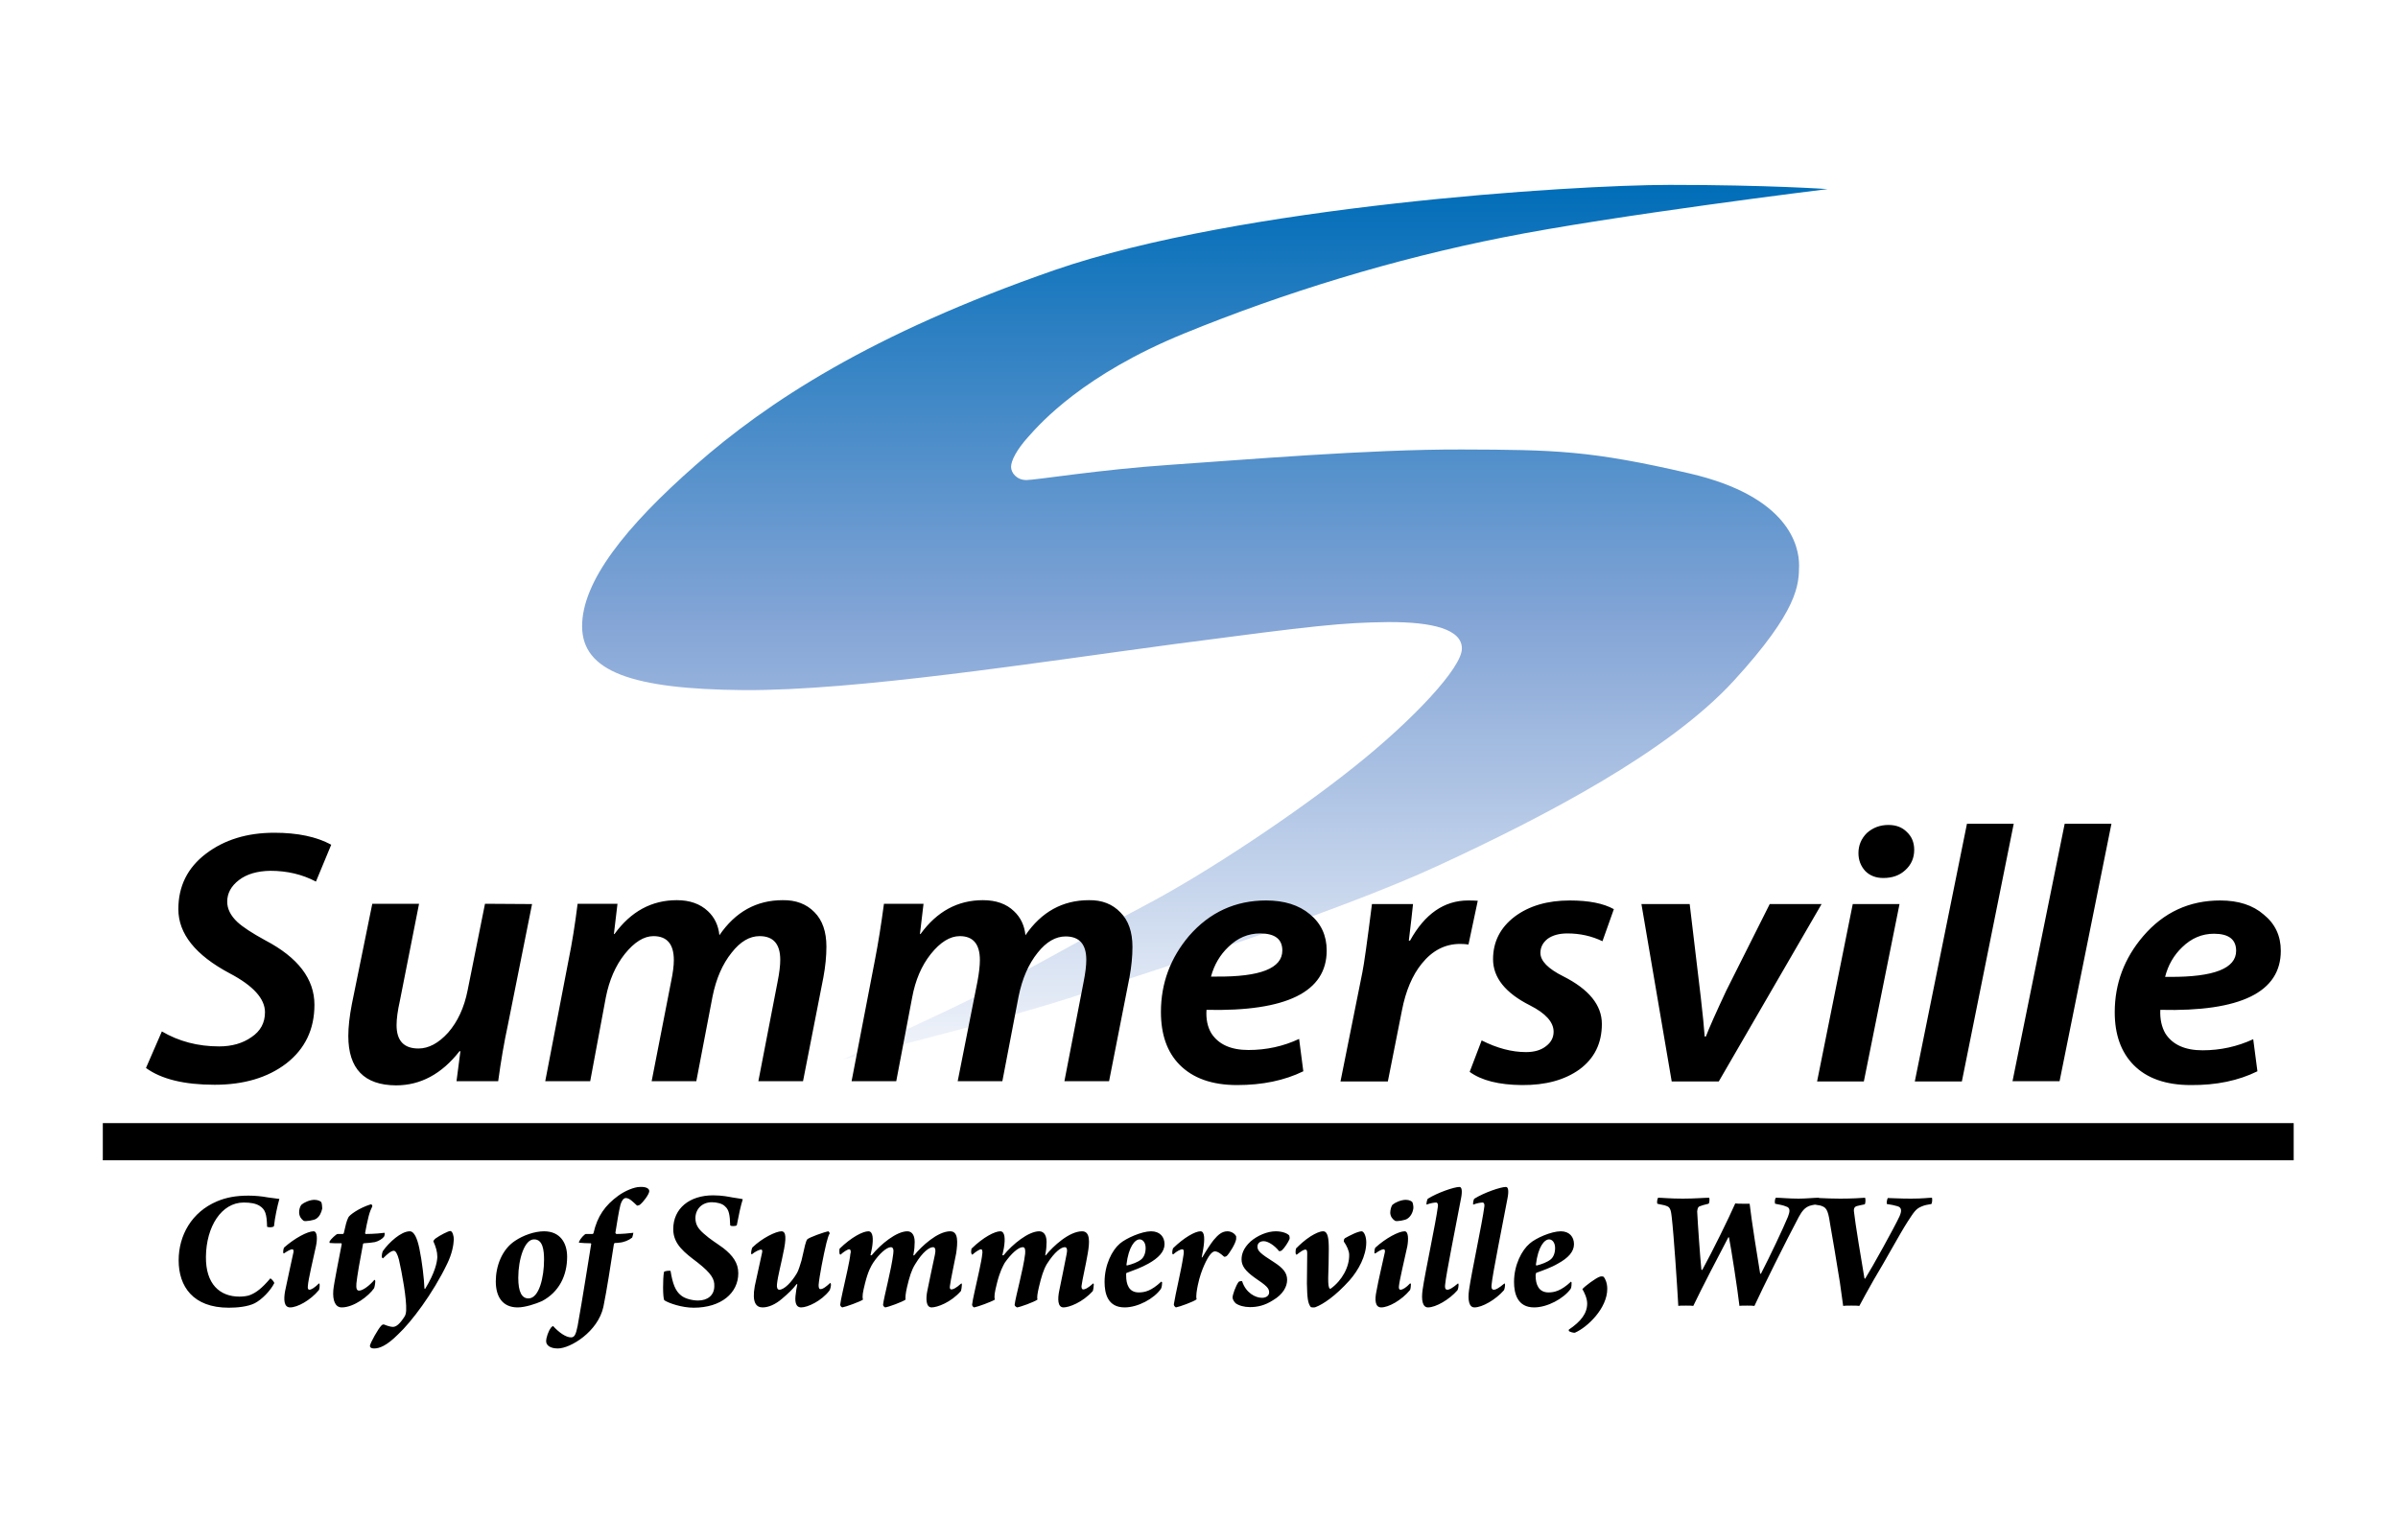
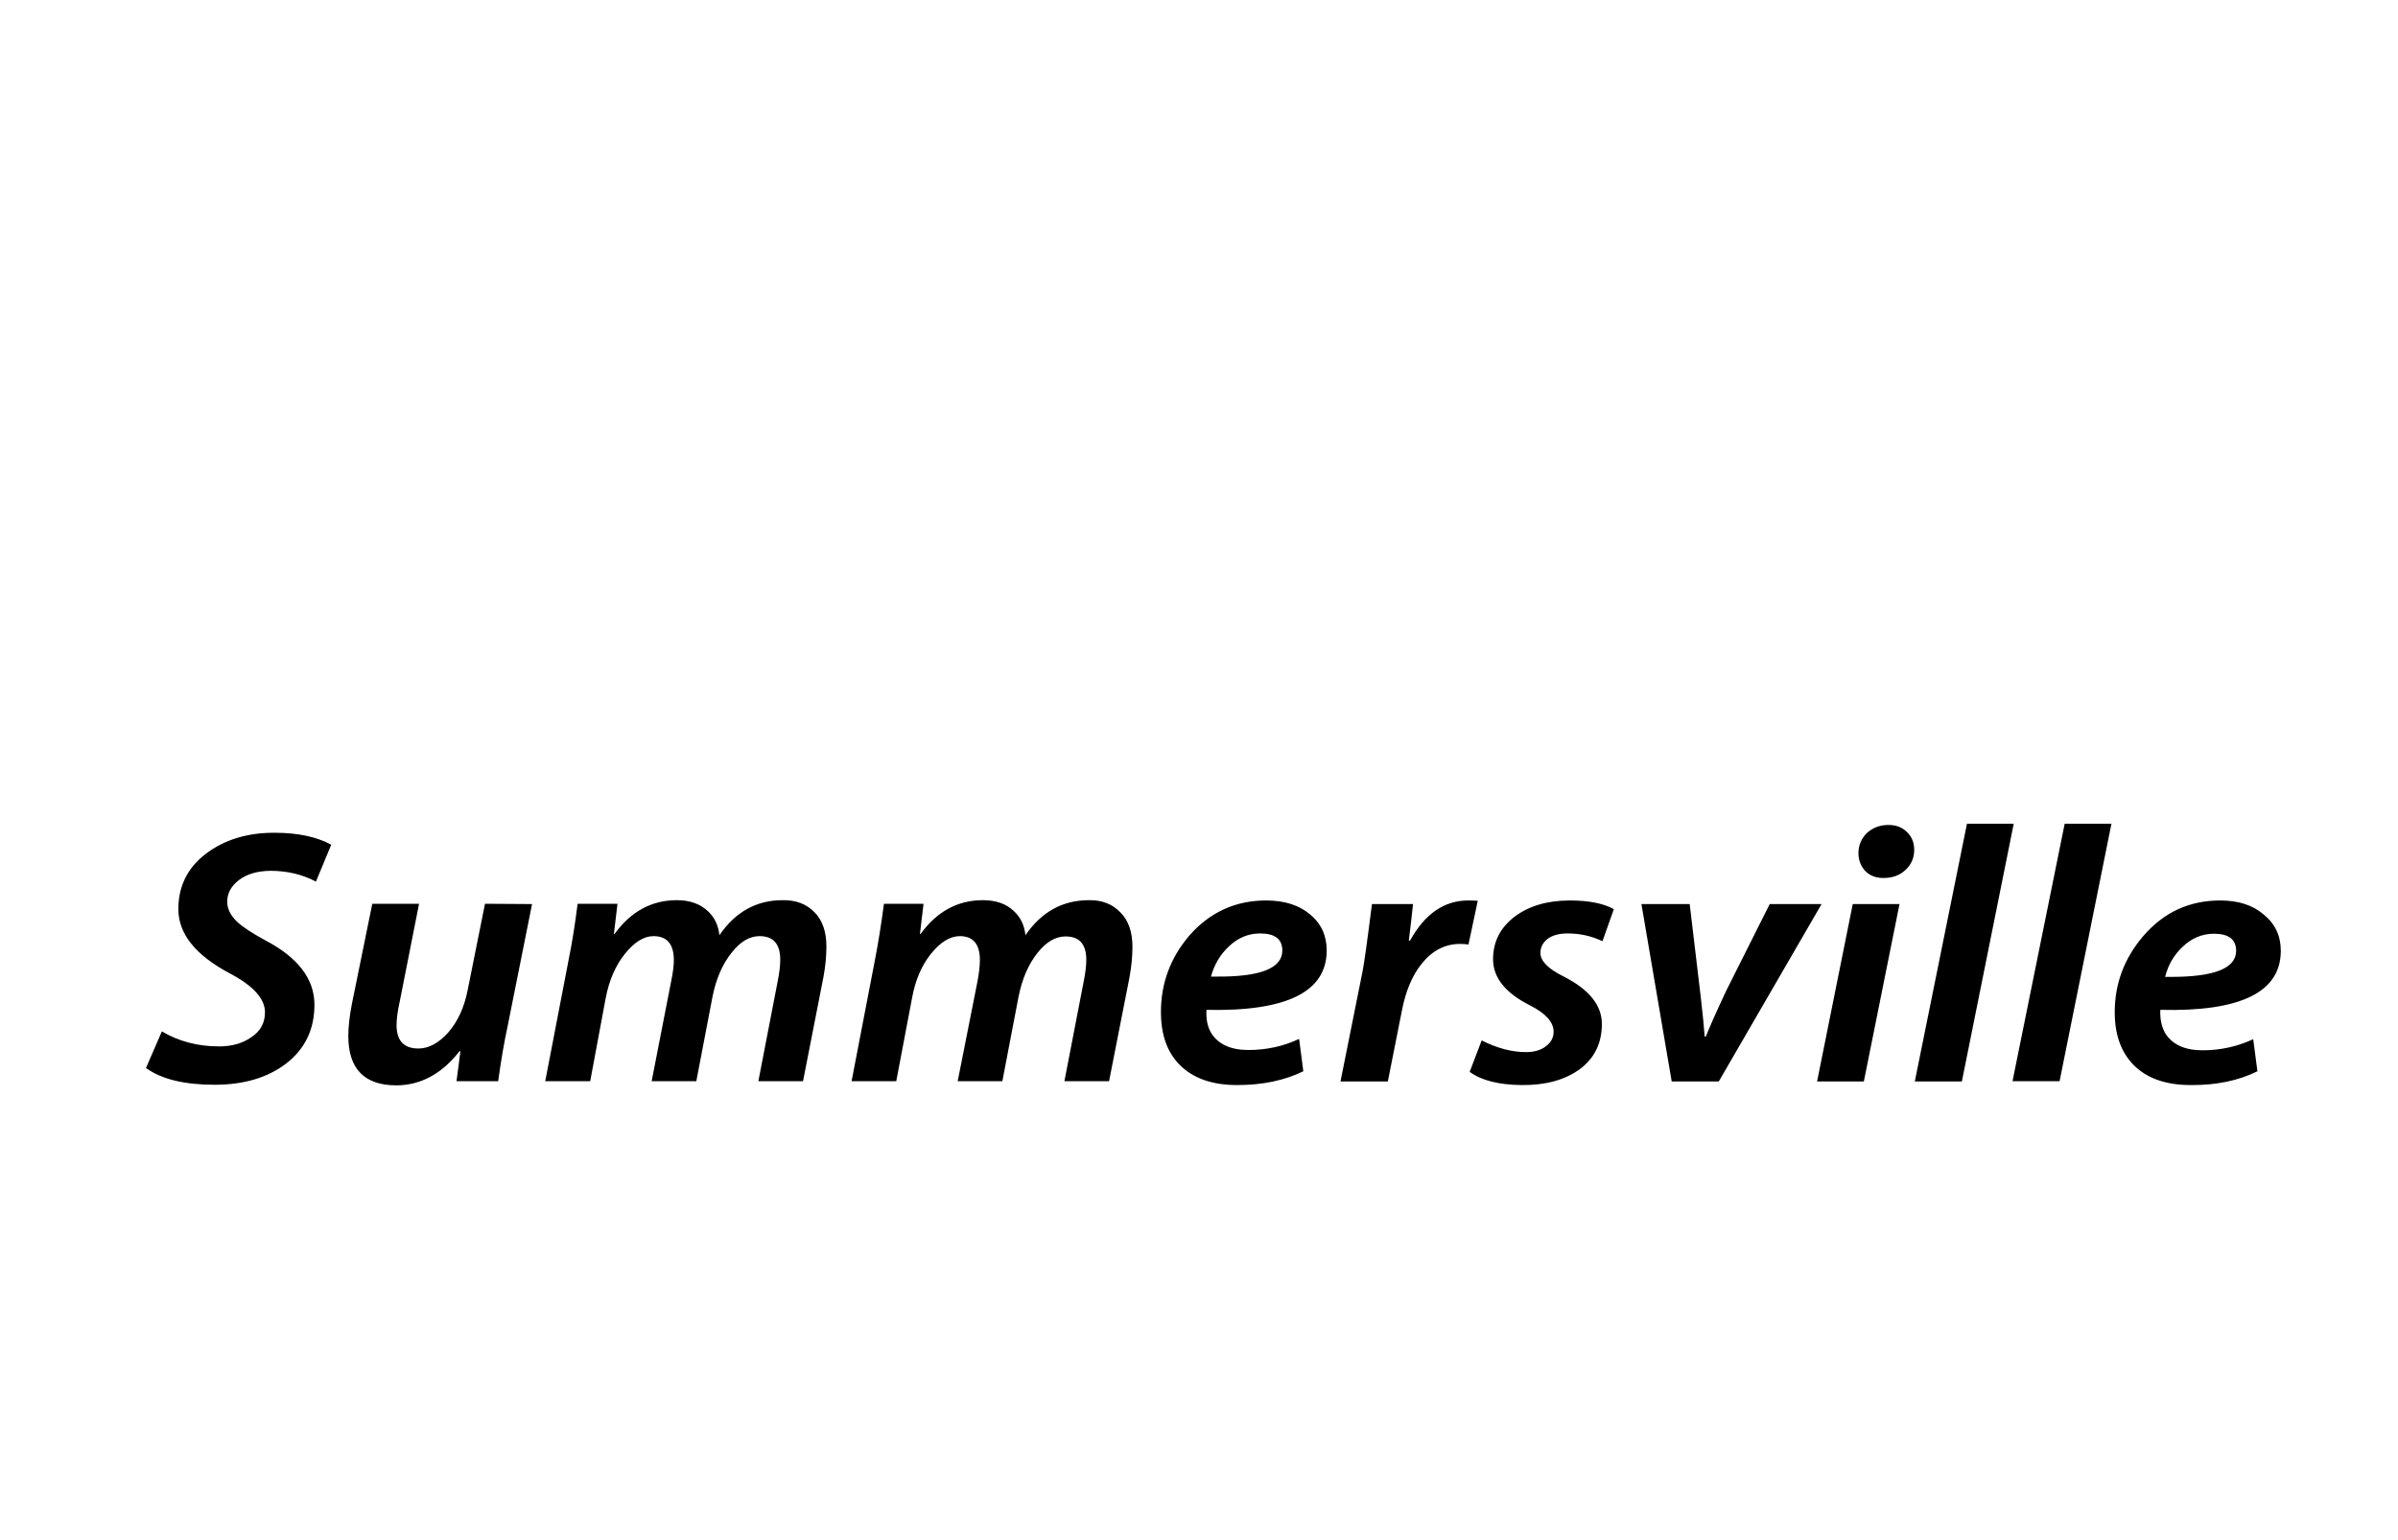
<svg xmlns="http://www.w3.org/2000/svg" version="1.2" viewBox="0 0 800 514" width="800" height="514">
  <title>LOGO-e1628610332948</title>
  <defs>
    <linearGradient id="g1" x1="401.9" y1="61.7" x2="401.9" y2="353.6" gradientUnits="userSpaceOnUse">
      <stop offset="0" stop-color="#006db8" />
      <stop offset=".5" stop-color="#84a5d6" />
      <stop offset="1" stop-color="#f2f5fb" />
    </linearGradient>
  </defs>
  <style>
		.s0 { fill: #ffffff } 
		.s1 { fill: url(#g1) } 
		.s2 { fill: #000000 } 
	</style>
-   <path id="Shape 3" class="s0" d="m0 0h800v514h-800z" />
  <g id="Folder 1">
-     <path id="Shape 1" class="s1" d="m501.6 79.2c-36.5 7.2-73.1 18.4-106.6 32.1-33.5 13.7-47.8 29.8-51.8 34.3-4.1 4.5-5.9 8.2-5.9 10.2 0 2 1.9 4.4 5.1 4.4 3.2 0 24.4-3.5 48.2-5.1 23.8-1.6 66-5.2 97.1-5.1 31.1 0.1 42.8 0.3 76 8 33.1 7.7 36.5 24.2 36.5 30.7-0.1 6.4-0.1 14.8-21.9 38.6-21.9 23.8-63.2 45.2-97.9 61.3-34.6 16.1-97.8 36.1-124.1 44.6-26.3 8.4-75.2 20.4-75.2 20.4 0 0 15.9-7.4 37.2-17.5 21.3-10.2 44.4-23.8 64.3-34.3 19.9-10.5 49.7-30.3 69.3-46 19.7-15.7 35.9-33.1 35.8-39.4 0-6.3-9.5-8.9-24.8-8.8-15.3 0.2-23.8 1.1-70.8 7.3-47.1 6.3-106.3 15.6-143.9 15.4-37.6-0.3-53.9-6.3-54-21.2-0.1-14.9 14.3-33.2 38-54 23.7-20.8 58.1-43.6 119.7-65 61.6-21.3 172.4-28.4 205.2-28.4 32.8 0 52.6 1.4 52.6 1.4 0 0-71.6 8.8-108.1 16.1z" />
-     <path id="Shape 2" class="s2" d="m34.3 374.8h730.9v12.4h-730.9z" />
-     <path id="City of Summersville, WV " fill-rule="evenodd" class="s2" d="m86.6 402.4c-1.3-0.8-3-1.1-5.3-1.1-7.4 0-12.5 8-12.6 18.1-0.1 9.1 4.6 13.3 11.2 13.3 1.2 0 2.9-0.2 3.7-0.6 1.9-0.8 3.7-2.1 6.6-5.5 0.4 0.2 1.3 1.2 1.3 1.6-1.3 2.6-4.2 5.5-6.5 6.7-2.4 1.2-6 1.5-8.7 1.5-11.9 0-16.7-7.1-16.7-15.8 0-8.3 4.3-16.1 12.8-19.7 3.1-1.3 6.3-1.9 10.5-1.9 2.1 0 4.4 0.2 6.5 0.6 1.7 0.2 3 0.4 3.8 0.5-0.7 2.5-1.5 6.2-1.8 9.1-0.5 0.5-1.8 0.4-2.3 0.2-0.1-4.3-0.6-5.8-2.5-7zm20 26.1c0.1 0.4 0 1.7-0.2 2-2.9 3.5-7.2 5.8-9.6 5.8-2.1 0-2.2-2.6-1.7-5.4 0.8-4 2-9.2 2.8-13 0.1-0.5 0-1-0.4-1-0.5 0-1.5 0.5-2.8 1.4 0 0-0.2-0.1-0.2-0.2-0.1-0.5 0.1-1.6 0.3-1.8 3.5-3.1 7.8-5.4 9.8-5.4 1.3 0 1.3 2.7 0.8 5-0.9 4.2-2.6 11.2-2.7 13.3-0.1 0.8 0.1 1.2 0.5 1.2 0.7 0 1.9-0.8 3.2-2.1 0 0 0.2 0 0.2 0.2zm0.6-27.3c0.2 0.4 0.3 1.7 0.3 2.1-0.3 1.4-0.9 2.7-2 3.4-0.6 0.5-3.6 1-4.2 0.7-0.8-0.6-1.4-1.4-1.5-2.6-0.1-1 0.3-2.3 0.8-2.8 0.8-0.7 2.7-1.6 4.3-1.6 1.2 0 2.1 0.5 2.3 0.8zm11.7 27.1c-0.1 1.5 0 2.4 0.9 2.4 1.3 0 3.6-1.8 5.1-3.6 0.2 0 0.3 0.3 0.3 0.4 0 0.7-0.2 1.9-0.4 2.4-1.8 2.6-6.7 6.4-10.8 6.4-2.1 0-3.1-2.2-2.8-5.8 0.2-2.2 2-11.1 2.8-15.3 0-0.1 0-0.3-0.2-0.3-1.6 0-2.9 0-3.8-0.1-0.1-0.1-0.1-0.5 0-0.6 0.3-0.6 2.2-2.4 2.6-2.4h1.8c0.1 0 0.3-0.2 0.3-0.3 0.6-2.7 0.9-4 1.5-5.2 0.3-0.8 3.6-3.2 7.5-4.4 0.3-0.1 0.6 0.5 0.5 0.7-0.4 0.8-0.8 1.7-1.2 3.2-0.5 1.9-0.8 3.6-1.2 5.7 0 0.1 0.1 0.3 0.2 0.3 2.6 0 5.8-0.3 6.3-0.4 0.1 0.1 0 1.1-0.2 1.3-0.5 0.7-1.8 1.5-3 1.8-1.1 0.2-2.3 0.3-3.7 0.4-0.2 0-0.3 0.1-0.3 0.3-0.9 4.6-2 10.9-2.2 13.1zm21-11.7c0.9 4.3 1.6 10.3 1.7 13.4 0.1 0.1 0.2 0.2 0.3 0 3.2-5.3 3.9-8.6 4-10.5 0-1.8-0.5-3.4-1.3-5.2-0.1-0.1 0.2-0.6 0.7-1 1.5-1.1 4.3-2.5 4.9-2.5 0.8 0 1.2 1.8 1.2 2.8-0.1 2-0.6 4.8-2.2 8.1-4.8 10-12 19.5-16.4 23.6-3.9 3.9-6.3 4.7-8 4.7q-1.3 0-1.4-0.8c0-0.9 2.9-6 3.8-6.8 0.1-0.2 0.6-0.5 0.9-0.4 1.2 0.5 2.3 0.8 3 0.8 1.1 0 2.3-1 3.9-3.5 0.4-0.6 0.5-1.7 0.5-1.9 0.2-4-1.4-12.6-2.4-17-0.5-1.9-1.1-3-1.7-3-0.9 0-2.1 1-3.6 2.5 0 0.1-0.3-0.1-0.4-0.3-0.1-0.6 0.1-1.8 0.4-2.2 2-2.8 6-6.5 8.9-6.5 1.5 0 2.5 2.4 3.2 5.7zm49.3 2.8c0 6.3-2.7 11.8-8.4 14.8-2 0.9-5.6 2.1-8.1 2.1-5 0-7.3-3.5-7.3-8.7 0-5 2-10.6 6.4-13.5 2.8-1.9 6.6-3.2 9.7-3.2 5.3 0 7.7 3.8 7.7 8.5zm-12.9 13.9c3.6 0 5.2-7.2 5.2-12.9 0-3.2-0.4-6.8-3.3-6.8-3.2-0.1-5.3 6.6-5.3 12.8 0 4.8 1.2 6.9 3.4 6.9zm17-19.1c0.3-0.9 1.7-2.3 2.1-2.4h2.3c0.2-0.1 0.3-0.2 0.3-0.3 1.3-5.7 3.9-9.3 8.3-12.5 2.2-1.6 5.3-2.9 7.2-2.9 1.8-0.1 3.1 0.4 3.1 1.4 0 1-2 3.7-3.2 4.6-0.2 0.1-0.8 0.3-0.9 0.2-1.3-1.2-2.5-2.5-3.7-2.5-0.8 0-1.4 0.9-1.8 2.2-0.6 2.4-1.1 5.7-1.7 9.4 0 0.1 0.2 0.4 0.4 0.4 1.7 0 4.1-0.2 5.6-0.4 0 0.2-0.3 1.4-0.4 1.6-1.1 0.9-2.8 1.6-4.4 1.7-0.4 0.1-1.2 0.1-1.4 0.1-0.1 0.1-0.3 0.2-0.3 0.4-1.1 7-2.3 15-3.5 20.9-1.8 8.3-11 13.9-15.2 13.9-2.6 0-3.9-1.1-3.9-2.4 0-1.3 0.8-3.5 1.6-4.5 0-0.2 0.6-0.5 0.7-0.6 2 2.2 4.3 3.8 6 3.8 1.1 0 1.6-0.8 2.2-3.8 1.6-8.8 3.7-22.4 4.5-27.2 0.1-0.2 0-0.4-0.2-0.4-1.3 0-2.9-0.1-3.8-0.2-0.1-0.1-0.1-0.3 0.1-0.5zm33.9 18.1c1.3 1.1 3.8 1.7 5.7 1.7 3.1 0 5.4-1.7 5.4-4.8 0.1-2.3-0.9-4.2-5.6-7.9-4.2-3.2-8.1-6-8.1-11.1 0-7 5.5-11.3 13.3-11.3 3.1 0 5.3 0.5 6.4 0.7 1.7 0.3 2.9 0.4 3.5 0.6-0.7 2.2-1.3 5-2 8.7-0.3 0.3-2 0.4-2.2 0-0.1-3.4-0.4-5.2-1.7-6.3-0.9-1-2.9-1.4-4.4-1.4-3.4 0-5.5 2.4-5.5 5.3 0 2.2 1 3.6 2.7 5.1 2.2 2 4.3 3.2 6.6 4.9 3.2 2.5 5 5 5 8.4 0 6.6-5.7 11.5-14.9 11.5-3.9 0-8.3-1.5-9.8-2.5-0.5-0.9-0.5-7.1-0.1-9.4 0.2-0.4 1.8-0.5 2.2-0.4 0.7 4.3 1.6 6.7 3.5 8.2zm26.7-15.3c-0.5 0-1.9 0.6-3.1 1.6 0 0-0.2-0.2-0.2-0.2-0.1-0.5 0.2-1.8 0.4-2.1 3.3-3.2 7.9-5.4 9.7-5.4 1.1 0 1.8 1 0.9 5.8-1 5.2-2.1 9-2.4 11.9-0.1 1 0.1 1.8 0.8 1.8 1.6 0 4.1-2.5 5.9-5.6 0.4-0.6 1.2-3.1 1.5-4.2 1.1-4.9 1.4-6.3 1.9-7 0.5-0.6 5.7-2.5 7.1-2.7 0.1 0.1 0.4 0.5 0.4 0.7-0.4 0.6-0.7 1.7-1.1 3.2-1 4.1-2.4 11.4-2.6 14 0 0.8 0.1 1.4 0.6 1.4 0.9 0 2-0.9 3.3-2.1 0 0 0.1 0.2 0.2 0.4 0.1 0.4-0.2 1.8-0.5 2.2-2.7 3.5-7.3 5.6-9.4 5.6-2 0-2.2-2.2-1.8-4.7 0.1-1 0.2-1.6 0.5-3-0.1-0.1-0.3-0.1-0.3 0-1.2 1.6-2.8 3.1-4.8 4.8-2.2 1.9-4.5 2.9-6.5 2.9-2.1 0-3.6-1.6-2.6-7.1l2.4-11c0.2-0.8 0.1-1.2-0.3-1.2zm26.2 1.4c-0.1-0.4-0.1-1.3 0-1.7 4-3.9 7.8-5.8 9.6-5.8 1.6 0 1.7 2.6 1.2 5.6l-0.5 2.4q0.2 0 0.4 0c3-3.7 8.3-8 11.9-8 1.7 0 2.7 1.6 2.4 4.6 0 1.1-0.2 2.2-0.4 3.4 0.1 0.1 0.2 0 0.3 0 2.4-3 7.8-8 12-8 2.8 0 2.5 3.8 2 7.3-0.8 4.2-1.8 8.6-2.1 11-0.1 0.6 0 1.1 0.5 1.1 0.5 0 1.4-0.3 3.3-2 0.1 0 0.2 0.1 0.2 0.4 0 0.6-0.2 1.8-0.3 2.1-3.4 3.9-8 5.5-9.8 5.5-1.9 0-2-2.9-1.4-5.7 0.7-3.6 1.6-7.6 2.5-11.9 0.3-1.4 0.2-2.5-0.6-2.5-1.2 0-3.4 1.4-6 5.7-1.2 1.9-1.9 4.2-2.7 7.6-0.5 2.1-0.6 3.5-0.5 4.2-1.1 0.8-5.8 2.5-6.8 2.6-0.2-0.1-0.7-0.4-0.7-0.9 0.3-2.7 2.8-11.8 3.4-17 0.2-1.3 0-2.2-0.8-2.2-1.4 0-3.9 2.2-5.9 5.2-0.7 1.1-1.7 2.8-2.7 6.8-0.8 3.2-1 4.4-0.7 5.5-1 0.7-5.7 2.4-6.9 2.6-0.4-0.1-0.7-0.6-0.7-0.9 0.1-1 0.4-2.3 0.8-4.2 1-4.6 2.4-10.4 2.6-12.8 0.2-0.4 0.2-1.5-0.4-1.5-0.5 0-1.8 0.8-2.9 1.8-0.1 0-0.2-0.1-0.3-0.3zm44 0c-0.2-0.4-0.1-1.3 0-1.7 4-3.9 7.8-5.8 9.6-5.8 1.6 0 1.7 2.6 1.2 5.6l-0.5 2.4q0.2 0 0.4 0c3-3.7 8.3-8 11.9-8 1.7 0 2.7 1.6 2.4 4.6 0 1.1-0.2 2.2-0.4 3.4 0.1 0.1 0.2 0 0.2 0 2.4-3 7.8-8 12.1-8 2.8 0 2.5 3.8 1.9 7.3-0.7 4.2-1.8 8.6-2.1 11 0 0.6 0.1 1.1 0.6 1.1 0.5 0 1.4-0.3 3.3-2 0.1 0 0.2 0.1 0.2 0.4 0 0.6-0.2 1.8-0.3 2.1-3.5 3.9-8 5.5-9.8 5.5-2 0-2-2.9-1.4-5.7 0.7-3.6 1.6-7.6 2.4-11.9 0.3-1.4 0.3-2.5-0.6-2.5-1.1 0-3.3 1.4-6 5.7-1.1 1.9-1.8 4.2-2.6 7.6-0.5 2.1-0.7 3.5-0.5 4.2-1.1 0.8-5.8 2.5-6.8 2.6-0.2-0.1-0.8-0.4-0.8-0.9 0.3-2.7 2.9-11.8 3.5-17 0.1-1.3 0-2.2-0.8-2.2-1.5 0-3.9 2.2-6 5.2-0.6 1.1-1.6 2.8-2.6 6.8-0.8 3.2-1 4.4-0.7 5.5-1.1 0.7-5.7 2.4-6.9 2.6-0.4-0.1-0.7-0.6-0.7-0.9 0.1-1 0.4-2.3 0.8-4.2 1-4.6 2.4-10.4 2.6-12.8 0.1-0.4 0.1-1.5-0.4-1.5-0.5 0-1.8 0.8-2.9 1.8-0.1 0-0.2-0.1-0.3-0.3zm64.4-3.2c0 2.5-2 4.6-5.4 6.5-2.3 1.3-5.1 2.3-7 3-0.2 0-0.4 0.2-0.4 0.3 0 0.4 0 0.5 0 0.7 0 2.9 0.9 5.6 4.2 5.6 2 0 4.2-0.5 7.5-3.6 0.1 0 0.3 0.2 0.3 0.3 0 0.4-0.1 1.6-0.4 2.1-2.3 3.3-7.7 6.2-12.1 6.2-5.7 0-6.7-4.7-6.7-8.5 0-5.7 2.5-10.6 5.1-12.8 2.1-1.8 7.3-4.1 10.4-4.1 3 0 4.5 1.9 4.5 4.3zm-12.7 6.8c0 0.2 0.1 0.4 0.2 0.3 1.7-0.4 3.6-1.1 4.7-2 0.9-0.7 1.5-2.1 1.5-3.8 0-1.9-1-2.9-2-2.9-1.6 0-3.7 2.5-4.4 8.4zm29.1-8.2c1.5-1.8 2.8-2.9 4.6-2.9 1.3 0 2.5 0.8 2.9 1.7 0 0.2 0 0.7 0 0.9-0.2 1.5-2.2 4.7-3.1 5.6-0.4 0.3-0.7 0.3-0.9 0.3-1-0.9-2.1-1.8-3.1-1.8-0.9 0-2.1 1.3-3.6 4.7-0.7 1.6-1.5 3.7-2.1 6.6-0.3 1.5-0.7 3.6-0.4 4.7-1 0.8-5.7 2.5-6.9 2.7-0.2-0.1-0.7-0.5-0.7-1 0.5-3.3 2.5-11.6 3.1-15.7 0.3-1.6 0.4-2.7-0.3-2.7-0.5 0-1.8 0.6-3 1.7-0.2 0-0.3-0.2-0.3-0.3-0.1-0.4 0.1-1.6 0.3-1.8 3.6-3.5 7.3-5.6 9.1-5.6 1.5 0 1.4 2.9 0.9 6l-0.5 2.7c0.1 0 0.2 0 0.2 0 1.4-2.4 2.9-4.7 3.8-5.8zm25.2-1.5c0.1 0.2 0.2 0.9 0.1 1.2-0.4 1-1.7 3-2.5 3.7-0.3 0.3-0.9 0.4-1 0.3-1.5-1.9-3.7-3.3-5.1-3.3-1.5 0-2.1 0.9-2.1 1.8 0 1.4 0.9 2.3 5.5 5.2 3.1 2 4.4 3.6 4.4 5.9 0 2.2-1.3 4.8-4.7 6.8-2.8 1.8-5.3 2.3-7.7 2.3-1.9 0-3.7-0.5-4.8-1.3-0.5-0.5-1-1.3-1-1.9 0-0.9 1-3.8 2-5.2 0.1-0.2 1.1-0.4 1.2-0.2 1.2 3.8 4.4 5.5 6.6 5.5 1.5 0 2.4-0.8 2.4-1.8 0-1.4-0.8-2.2-4.8-4.9-3.2-2.3-4.4-4-4.4-6.1 0-1.6 0.5-3.7 3-6 2.3-2 5.6-3.4 8.4-3.4 2 0 3.8 0.6 4.5 1.4zm18.2 2c0-0.3 0-0.8 0.4-1.1 1.6-0.9 4.3-2.3 5.6-2.3 0.8 0.1 1.5 1.8 1.5 3.7 0 4.5-2.6 9.3-5.6 12.7-4.7 5.2-8.7 7.9-11.3 8.9-0.4 0.2-1.3 0.1-1.6 0-1-1.3-1.2-3-1.3-7.9 0-2.8 0.1-8.5 0.1-9.9 0-0.6 0-1.4-0.6-1.4-0.6 0-1.5 0.6-2.9 1.7-0.1 0-0.3-0.1-0.3-0.2-0.2-0.5 0-1.8 0.1-1.9 1.3-1.3 2.8-2.7 4.8-4 1.6-1 3.1-1.7 4.2-1.7 1.6 0 1.9 2.4 1.9 5.9 0 2.2-0.1 7.4-0.2 9.7 0 2.1 0.1 3.1 0.5 3.5 0 0.1 0.3 0.1 0.4 0 3.7-2.7 6.2-7.2 6.1-11.3 0-1.2-0.8-3-1.8-4.4zm22.4 14.2c0 0.4-0.1 1.7-0.3 2-2.9 3.5-7.2 5.8-9.6 5.8-2.1 0-2.2-2.6-1.6-5.4 0.7-4 2-9.2 2.8-13 0.1-0.5 0-1-0.4-1-0.6 0-1.5 0.5-2.8 1.4-0.1 0-0.3-0.1-0.3-0.2 0-0.5 0.1-1.6 0.4-1.8 3.4-3.1 7.7-5.4 9.7-5.4 1.3 0 1.3 2.7 0.9 5-0.9 4.2-2.6 11.2-2.8 13.3-0.1 0.8 0.1 1.2 0.5 1.2 0.8 0 2-0.8 3.2-2.1 0 0 0.3 0 0.3 0.2zm0.5-27.3c0.2 0.4 0.4 1.7 0.3 2.1-0.2 1.4-0.9 2.7-2 3.4-0.6 0.5-3.5 1-4.1 0.7-0.9-0.6-1.5-1.4-1.6-2.6 0-1 0.3-2.3 0.8-2.8 0.8-0.7 2.8-1.6 4.4-1.6 1.2 0 2 0.5 2.2 0.8zm5.2-1.2c3.2-2 8.7-3.9 10.5-3.9 0.8 0 1 1.4 0.5 3.9-1.5 8.1-5 25.2-5.3 28.8-0.1 0.9 0 1.6 0.8 1.6 0.6 0 1.6-0.5 3.5-2.1 0.1 0 0.2 0.2 0.2 0.5 0 0.2-0.1 1.4-0.4 1.8-2.7 3.1-7.2 5.7-9.8 5.7-1.8 0-2.3-2.4-1.8-5.9 0.8-5.7 4.4-22.3 5.1-27.8 0.1-0.7-0.1-1.3-0.6-1.3-0.6 0-1.9 0.2-3.2 0.7-0.1-0.3 0.2-1.9 0.5-2zm15.5 0c3.2-2 8.7-3.9 10.5-3.9 0.8 0 1 1.4 0.5 3.9-1.5 8.1-5 25.2-5.3 28.8-0.1 0.9 0 1.6 0.8 1.6 0.6 0 1.6-0.5 3.5-2.1 0.1 0 0.2 0.2 0.2 0.5 0 0.2-0.1 1.4-0.4 1.8-2.7 3.1-7.2 5.7-9.8 5.7-1.8 0-2.3-2.4-1.8-5.9 0.8-5.7 4.4-22.3 5.1-27.8 0.1-0.7-0.1-1.3-0.6-1.3-0.6 0-1.9 0.2-3.1 0.7-0.2-0.3 0.1-1.9 0.4-2zm33.2 15.2c0 2.5-1.9 4.6-5.4 6.5-2.2 1.3-5.1 2.3-7 3-0.2 0-0.3 0.2-0.3 0.3-0.1 0.4-0.1 0.5-0.1 0.7 0 2.9 1 5.6 4.3 5.6 1.9 0 4.2-0.5 7.5-3.6 0 0 0.2 0.2 0.2 0.3 0 0.4 0 1.6-0.3 2.1-2.4 3.3-7.8 6.2-12.2 6.2-5.6 0-6.7-4.7-6.7-8.5 0-5.7 2.6-10.6 5.2-12.8 2-1.8 7.2-4.1 10.4-4.1 2.9 0 4.4 1.9 4.4 4.3zm-12.7 6.8c0 0.2 0.1 0.4 0.3 0.3 1.6-0.4 3.5-1.1 4.6-2 0.9-0.7 1.5-2.1 1.5-3.8 0-1.9-1-2.9-2-2.9-1.6 0-3.7 2.5-4.4 8.4zm11 21.7c4-2.7 6.1-5.4 6.1-8.7 0-1.8-1-3.8-1.6-4.8 0.8-1 4.5-3.7 5.7-4.1 0.3-0.2 1.2-0.2 1.4 0 0.4 0.4 1.2 1.9 1.2 4 0 6.5-6.6 12.8-10.7 14.6-0.4 0.2-1.7-0.2-2.1-0.5 0-0.1-0.1-0.4 0-0.5zm29.8-44c1.3 0 3.9 0.3 8.2 0.3 4 0 7.2-0.3 8.8-0.3 0.2 0.3 0.1 1.8-0.2 2-1.3 0.3-2.4 0.6-3.1 0.9-0.5 0.3-0.6 0.8-0.7 1.7 0.2 4.2 1 15.5 1.4 19.4 0.1 0.1 0.2 0.1 0.3 0.1 3.6-6.6 8.7-17 11-22.2q0.7 0.1 2.4 0.1c1.3 0 2 0 2.4 0 0.5 4.8 2.9 19.8 3.5 23.3 0 0.1 0.2 0.1 0.3 0 2.9-5.6 7.4-15.1 9-19 0.6-1.6 0.9-3-0.7-3.4-0.9-0.4-2.1-0.6-3.6-0.9-0.2-0.4-0.1-1.8 0.3-2 1.5 0 4.4 0.3 7.5 0.3 2.5 0 5.2-0.3 6.8-0.3q0 0.1 0.1 0.1c2 0.1 4.7 0.2 7 0.2 3.8 0 7.1-0.2 8.3-0.3 0.2 0.3 0.2 1.8-0.1 2.2-0.9 0.2-2.1 0.4-2.7 0.6-0.9 0.3-1 1.1-0.9 1.8 0.3 3.2 2.7 17.7 3.5 22.3 0.1 0.1 0.3 0.2 0.3 0 2.2-3.5 9.8-17.2 11.4-20.7 0.7-1.6 0.9-3-0.8-3.4-1-0.3-2-0.5-3.4-0.7-0.2-0.4 0.1-1.8 0.3-2 0.9 0 4.2 0.2 7.7 0.2 4 0 5.8-0.3 7-0.3 0.2 0.3 0.1 1.9-0.2 2.1-1.3 0.2-2.3 0.4-3.2 0.8-2 0.8-2.6 1.9-4.7 5.1-2.7 4.2-7.2 12.6-11.3 19.4-2 3.5-3.8 6.8-4.8 8.7-0.5-0.1-1.5-0.1-2.7-0.1-1.4 0-2.1 0-2.7 0.1-0.3-2.3-0.7-5.1-1.1-7.9-1.3-7.9-2.4-14.8-3.3-19.7-0.7-4.9-1.4-5.3-3.2-5.9-0.5-0.1-1.1-0.2-1.8-0.3-0.6 0.1-1.2 0.2-1.8 0.4-1.6 0.6-2.5 1.7-3.6 3.7-4 7.5-12.4 24.4-14.8 29.7-0.6-0.1-1.6-0.1-2.4-0.1-1 0-2.2 0-2.6 0.1-0.6-5.3-2.8-19.5-3.5-22.9h-0.2c-2.8 5.3-9 17.2-11.7 22.9-0.4-0.1-1.3-0.1-2.4-0.1-1 0-2.2 0-2.6 0.1-0.4-7.2-1.5-23.7-2.2-29.7-0.2-1.5-0.3-3.2-1.6-3.6-0.8-0.4-2.2-0.5-3.2-0.8-0.2-0.4 0-1.8 0.3-2z" />
    <path id="Summersville " fill-rule="evenodd" class="s2" d="m110.5 281.9l-5.1 12.3q-6.8-3.6-15.2-3.6-6.6 0.1-10.5 3.1-3.9 3-3.9 7.2 0 3.6 3.4 6.8 2.7 2.5 9.3 6.1 16.4 8.6 16.4 21.5 0 12.3-9.4 19.6-9.3 7.1-23.9 7.1-15.2 0-22.9-5.6l5.3-12.2q8.5 5 19.1 5 6.4 0 10.8-3.1 4.5-3 4.5-8.3 0-6.8-11.8-13-17.1-9.1-17.1-21.4 0-11.5 9.2-18.5 9.2-7 22.8-7 11.7 0 19 4zm51.3 19.7l15.7 0.1-8.1 40.5q-1.8 8.3-3.2 18.6h-13.9l1.3-10h-0.3q-8.9 11.4-21.2 11.4-15.9-0.1-15.9-16.5 0-4.5 1.2-10.7l6.8-33.4h15.6l-6.4 32.4q-1.1 4.9-1.1 8.1 0 7.8 7.3 7.8 5.1 0 9.9-5.3 4.8-5.5 6.5-14.1zm113.9 14.3q0 4.8-1 10.2l-6.8 34.7h-14.9l6.4-33.1q0.9-4.5 0.9-7.4 0-7.9-6.9-7.9-5 0-9.3 5.5-4.6 5.7-6.4 14.7l-5.4 28.2h-14.9l6.5-33.3q0.9-4.3 0.9-7.1 0-8-6.8-8-4.8 0-9.6 6-4.6 5.8-6.3 14.5l-5.2 27.9h-15l7.8-40.5q1.7-8.3 3-18.7h13.3l-1.2 10.1h0.2q8.2-11.3 20.8-11.3 6.5 0 10.4 3.7 3.3 3.1 3.8 8 8-11.7 21.1-11.7 6.6-0.1 10.6 4 4 4 4 11.5zm102.1 0.1q0 4.7-1 10.2l-6.8 34.6h-14.9l6.4-33.1q0.9-4.5 0.9-7.4 0-7.8-6.9-7.8-5 0-9.3 5.4-4.6 5.7-6.4 14.7l-5.4 28.2h-14.9l6.6-33.3q0.8-4.3 0.8-7.1 0-8-6.7-8-4.9 0-9.7 6-4.6 5.8-6.2 14.5l-5.3 27.9h-14.9l7.8-40.5q1.6-8.2 3-18.7h13.2l-1.2 10.1h0.2q8.2-11.3 20.8-11.3 6.6 0 10.4 3.7 3.3 3.1 3.8 8 8-11.7 21.2-11.7 6.5-0.1 10.5 4.1 4 4 4 11.5zm64.8 1.2q0 20.7-40.1 19.8-0.3 4.6 1.6 7.8 3.6 5.6 12.4 5.6 9 0 16.9-3.7l1.4 10.8q-9.4 4.6-22.1 4.6-12.5 0-19.2-6.8-6.2-6.3-6.2-17.6 0-14.3 9.4-25.4 10.3-11.8 25.7-11.8 9.1 0 14.6 4.6 5.6 4.6 5.6 12.1zm-14.8 0q0-5.7-7.4-5.7-6 0-10.6 4.5-4.2 4-5.8 9.9h1.7q22.1 0.2 22.1-8.7zm65.2-16.6l-3.1 14.6q-1.2-0.2-2.8-0.2-7.5 0-12.8 6.6-4.7 5.8-6.6 15.6l-4.7 23.7h-15.8l7.3-36.4q0.8-3.8 3.2-22.8h13.7q-0.4 4-1.4 12.2h0.4q7.4-13.4 19.4-13.4 1.7 0 3.2 0.1zm45.4 2.8l-3.8 10.7q-5.4-2.6-11.7-2.6-4.1 0-6.6 1.8-2.4 1.9-2.4 4.7 0 4 7.6 7.8 12.9 6.5 12.9 15.9 0 9.7-7.5 15.2-7.4 5.3-19.2 5.2-11.5-0.1-17.4-4.4l4-10.5q7.7 3.9 14.8 3.9 4.2 0 6.7-2 2.5-1.9 2.5-4.8 0-4.8-7.9-8.8-12.3-6.2-12.3-15.4 0-8.7 7.2-14.2 7.2-5.4 18.4-5.4 9.5 0 14.7 2.9zm52-1.7h17.3l-34.3 59.2h-15.7l-10.1-59.2h16.1l3.7 31.1q1 8.7 1.3 13.1h0.4q1.6-4.2 6.8-15.3zm48.2-18.1q0 4.1-3 6.8-2.8 2.6-7.3 2.6-3.7 0-6-2.3-2.3-2.5-2.3-6 0-3.9 2.8-6.7 3-2.7 7.2-2.7 3.8 0 6.1 2.3 2.5 2.3 2.5 6zm-20.5 18.1h15.6l-11.9 59.2h-15.6zm38.1-26.8h15.6l-17.3 86h-15.7zm32.6 0h15.6l-17.3 85.9h-15.7zm72.1 42.4q0 20.7-40.2 19.7-0.2 4.6 1.7 7.9 3.6 5.6 12.4 5.6 8.9 0 16.9-3.7l1.4 10.7q-9.5 4.7-22.2 4.6-12.5 0-19.1-6.7-6.3-6.4-6.3-17.6 0-14.3 9.5-25.4 10.2-11.9 25.7-11.9 9.1 0 14.5 4.7 5.7 4.6 5.7 12.1zm-14.9 0q0-5.7-7.4-5.7-6 0-10.6 4.5-4.2 4-5.7 9.9h1.6q22.1 0.1 22.1-8.7z" />
  </g>
</svg>